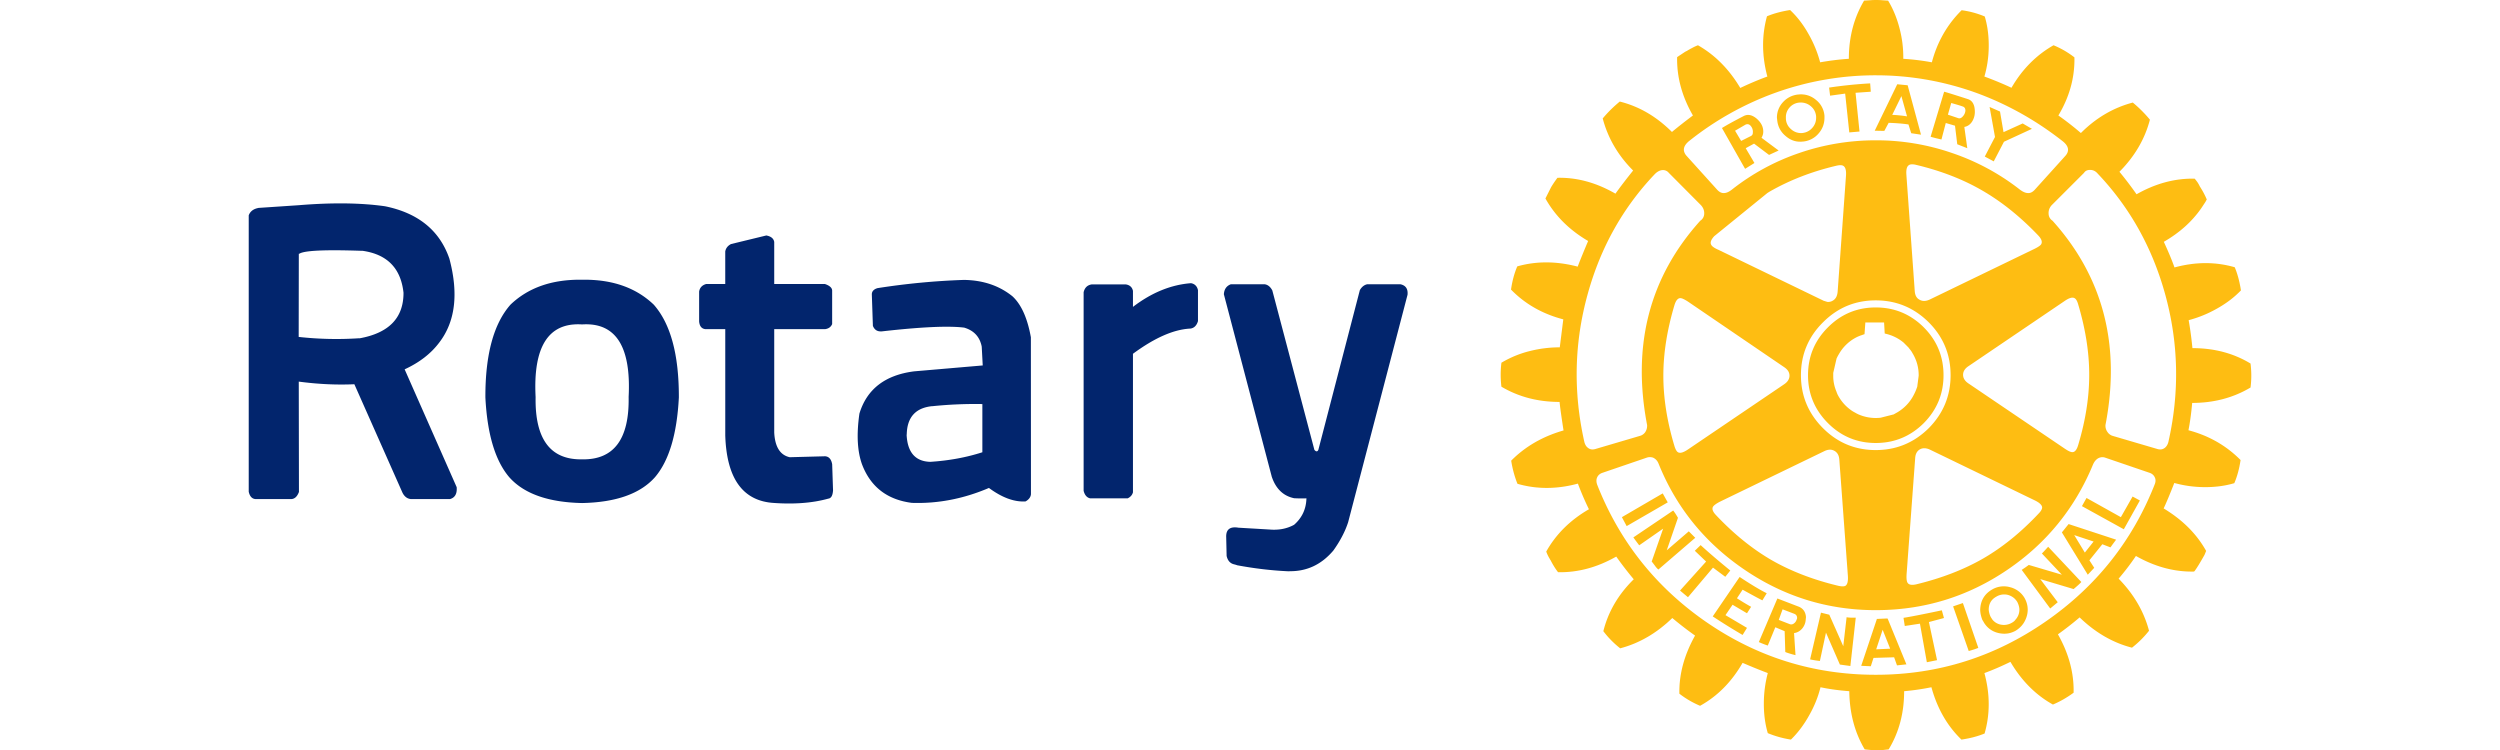
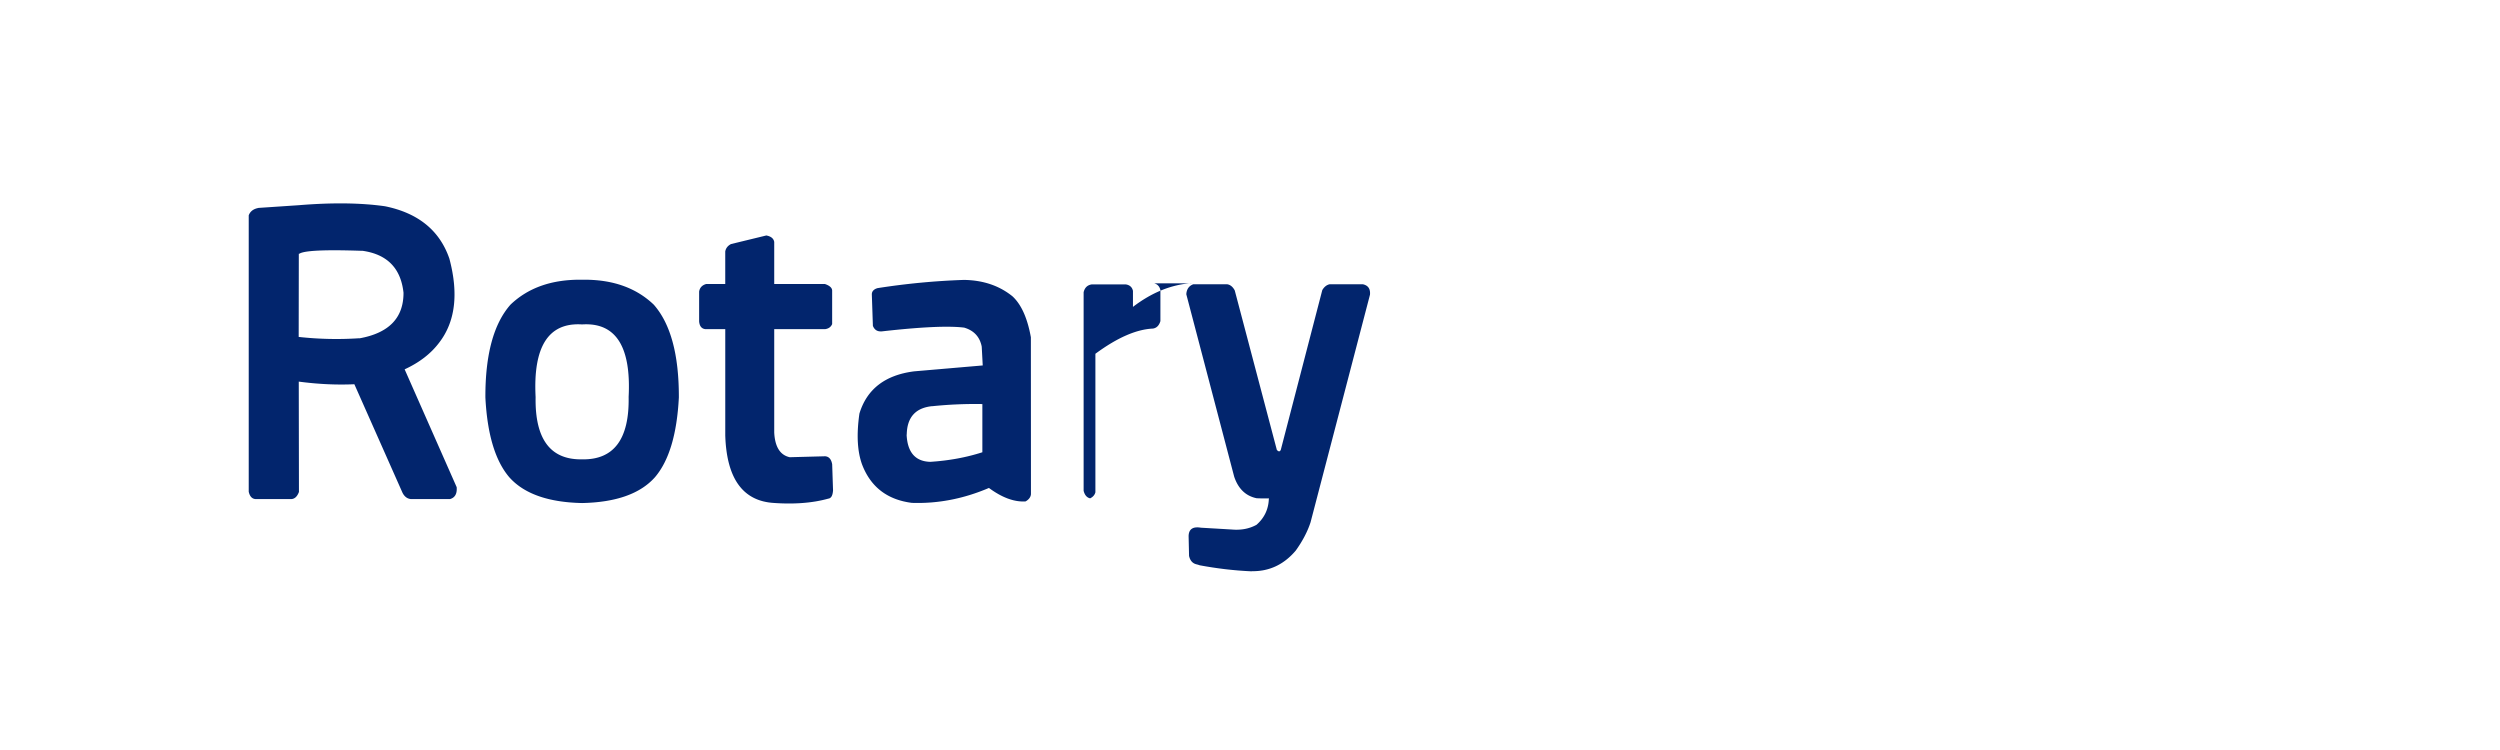
<svg xmlns="http://www.w3.org/2000/svg" width="200" height="60" viewBox="10.15 29.264 221.594 82.992">
-   <path fill="#01256D" fill-opacity=".996" d="M15.7 51.97l-4.454.299c-.079.016-.155.034-.229.055-.438.13-.727.387-.867.77v30.58c.118.535.384.809.798.818h3.885c.389-.007.68-.271.874-.79l-.02-12.21c2.127.283 4.179.381 6.152.291l5.3 11.947a.072.072 0 0 1 .008.02c.22.46.543.707.97.742h4.295c.558-.15.808-.59.75-1.318l-5.759-13.042c1.643-.756 2.924-1.75 3.844-2.983 1.749-2.287 2.128-5.337 1.137-9.15a3.845 3.845 0 0 1-.027-.104c-1.07-3.12-3.445-5.056-7.125-5.807-2.669-.38-5.846-.42-9.532-.118m7.041 5.05v-.027l.035.028c2.712.396 4.212 1.942 4.502 4.64.01 2.782-1.62 4.463-4.89 5.044v-.014c-2.227.15-4.464.103-6.709-.145l.014-9.2h.049c.532-.364 2.865-.472 7-.325m68.52 10.6l.111 2.081-7.582.652c-3.218.409-5.239 1.967-6.063 4.675-.331 2.313-.232 4.194.297 5.64.95 2.481 2.787 3.894 5.509 4.24 2.882.098 5.724-.452 8.526-1.651 1.449 1.07 2.797 1.567 4.044 1.491a.425.425 0 0 0 .056-.027c.334-.204.517-.462.548-.77L96.7 66.586c-.382-2.12-1.06-3.63-2.033-4.53-1.456-1.179-3.245-1.785-5.37-1.818a78.758 78.758 0 0 0-9.573.91c-.415.127-.623.358-.624.693l.118 3.483c.17.429.477.632.922.61.02.002.042.002.063 0 4.313-.488 7.333-.629 9.06-.423a.205.205 0 0 0 .035 0c1.095.318 1.75 1.021 1.963 2.109m-5.501 6.59h.049c1.859-.188 3.7-.267 5.522-.235v5.335c-1.772.572-3.694.926-5.765 1.06-1.653-.047-2.524-1.048-2.616-3.004l.014-.02c.034-1.899.966-2.945 2.796-3.136m-30.65 7.853c1.55-1.822 2.429-4.761 2.637-8.817.013-4.736-.914-8.16-2.782-10.274-1.975-1.887-4.616-2.805-7.923-2.754-3.309-.05-5.95.868-7.922 2.754-1.871 2.115-2.798 5.54-2.782 10.274.205 4.054 1.084 6.993 2.636 8.817 1.622 1.833 4.312 2.788 8.068 2.866 3.756-.078 6.445-1.033 8.068-2.866m-2.92-8.859c.079 4.658-1.637 6.954-5.148 6.889-3.511.064-5.227-2.232-5.147-6.889-.291-5.6 1.425-8.28 5.147-8.04 3.723-.24 5.439 2.44 5.147 8.04m16.11-17.17c-.063-.378-.355-.616-.875-.714l-3.905.95c-.36.186-.573.458-.639.819v3.6H60.78c-.455.124-.718.403-.79.84v3.302c.044.512.266.797.665.853h2.227v11.76c.15 4.79 1.957 7.283 5.418 7.478 2.276.156 4.269-.003 5.98-.48.3-.033.473-.308.52-.824a.62.62 0 0 0 .008-.077l-.097-2.907c-.093-.523-.329-.815-.708-.873a.48.48 0 0 0-.07-.008l-3.92.105c-1.06-.234-1.63-1.142-1.713-2.727V65.685h5.64c.38-.055.637-.242.77-.561v-3.705c-.007-.305-.273-.547-.797-.728h-5.613v-4.656m46.19 4.58a.571.571 0 0 1-.07-.015c-2.219.17-4.36 1.044-6.424 2.623v-1.77c-.09-.416-.36-.657-.811-.72h-3.733c-.493.068-.798.36-.915.873v21.97c.12.475.36.752.72.833h4.157c.309-.151.503-.372.582-.666V68.412c2.402-1.774 4.523-2.703 6.362-2.789.407-.06.685-.335.832-.826V61.37c-.09-.407-.323-.659-.7-.756m4.343.104c-.481.175-.74.545-.777 1.11l5.3 20.188c.452 1.338 1.278 2.13 2.476 2.38.47.024.924.028 1.36.013-.03 1.183-.487 2.16-1.367 2.928-.802.439-1.715.612-2.74.52l-3.413-.2c-.9-.15-1.353.168-1.36.95l.049 2.17c.116.527.397.84.846.938.109.027.222.062.34.103 1.974.367 3.887.588 5.737.666l.035-.013c1.921.026 3.538-.735 4.85-2.284.752-1.051 1.298-2.094 1.637-3.128l6.576-25.183c.06-.648-.205-1.035-.798-1.158h-3.663c-.338.075-.611.293-.818.652l-4.592 17.677c-.103.215-.249.215-.437 0l-4.656-17.642c-.218-.412-.505-.641-.86-.687h-3.725z" />
-   <path fill="#FEBD11" fill-opacity=".996" d="M220.528 42.507a14.117 14.117 0 0 0-1.895-1.894c-2.155.57-4.07 1.693-5.744 3.372a32.356 32.356 0 0 0-2.49-1.942c1.23-2.058 1.822-4.202 1.775-6.431a9.894 9.894 0 0 0-2.31-1.34c-1.918 1.092-3.471 2.66-4.655 4.704a38.734 38.734 0 0 0-2.997-1.242c.306-1.05.465-2.134.48-3.253.017-1.216-.128-2.347-.438-3.392a9.998 9.998 0 0 0-2.56-.694c-1.6 1.586-2.699 3.508-3.295 5.765a26.376 26.376 0 0 0-3.163-.389 12.39 12.39 0 0 0-.389-3.274c-.292-1.17-.722-2.225-1.29-3.164h-.049l-.576-.041a8.137 8.137 0 0 0-.693-.028c-.246 0-.477.009-.694.028l-.645.041c-1.124 1.892-1.687 4.038-1.687 6.438-.98.06-2.039.19-3.176.389a12.89 12.89 0 0 0-1.25-3.067c-.582-1.059-1.273-1.965-2.074-2.719-.97.152-1.824.384-2.56.693-.586 2.137-.573 4.36.043 6.667-.935.338-1.934.76-2.998 1.263-1.23-2.072-2.791-3.647-4.682-4.724-.2.074-.414.173-.645.298a7.034 7.034 0 0 0-.577.326 1.894 1.894 0 0 0-.32.18l-.762.507c-.046 2.201.536 4.354 1.748 6.458-.906.68-1.68 1.289-2.323 1.825-1.707-1.706-3.63-2.828-5.772-3.365a14.161 14.161 0 0 0-1.888 1.867c.57 2.168 1.691 4.09 3.365 5.765-.8.999-1.452 1.852-1.956 2.56-2.11-1.217-4.248-1.802-6.417-1.756-.26.343-.498.696-.715 1.062l-.617 1.227c1.072 1.92 2.648 3.488 4.725 4.704-.584 1.383-.967 2.329-1.153 2.837-2.353-.615-4.583-.624-6.687-.027-.324.753-.555 1.61-.693 2.566 1.553 1.596 3.482 2.695 5.785 3.296l-.389 3.094a13.62 13.62 0 0 0-3.302.41 11.527 11.527 0 0 0-3.156 1.296 11.038 11.038 0 0 0 0 2.65c1.892 1.124 4.037 1.687 6.438 1.687.045.521.192 1.574.436 3.156-2.307.661-4.238 1.776-5.792 3.344.139.892.37 1.746.694 2.56 2.137.615 4.366.608 6.688-.021a31.888 31.888 0 0 0 1.22 2.837c-2.072 1.198-3.646 2.759-4.724 4.683.106.29.236.56.389.804a.927.927 0 0 0 .097.16c.258.51.533.948.824 1.319 2.184.046 4.33-.53 6.439-1.729a37.787 37.787 0 0 0 1.935 2.512c-1.706 1.674-2.828 3.59-3.364 5.744.536.708 1.158 1.34 1.865 1.895 2.11-.555 4.032-1.672 5.766-3.352a38.305 38.305 0 0 0 2.518 1.943c-1.202 2.15-1.78 4.294-1.735 6.431.695.541 1.457.987 2.29 1.339 1.92-1.059 3.488-2.643 4.704-4.752 1.045.448 1.975.825 2.789 1.13a13.256 13.256 0 0 0-.437 3.255c-.014 1.216.13 2.346.437 3.392.814.337 1.667.576 2.56.714.786-.767 1.47-1.683 2.054-2.747.555-.985.96-2 1.22-3.046.953.204 2.014.35 3.184.438.033 2.432.602 4.579 1.707 6.437.046 0 .1.007.16.02l.534.05h1.339l.618-.07c1.142-1.878 1.712-4.023 1.712-6.437a26.35 26.35 0 0 0 3.018-.438c.648 2.355 1.756 4.285 3.323 5.793.954-.139 1.806-.363 2.56-.673.615-2.136.61-4.366-.02-6.687.92-.338 1.88-.752 2.88-1.242 1.229 2.09 2.796 3.666 4.702 4.724.8-.338 1.563-.775 2.29-1.31.046-2.184-.532-4.336-1.735-6.46a35.19 35.19 0 0 0 2.4-1.872c1.753 1.692 3.684 2.808 5.794 3.35a11.163 11.163 0 0 0 1.886-1.874c-.568-2.137-1.69-4.057-3.365-5.764a27.54 27.54 0 0 0 1.916-2.511c2.104 1.197 4.248 1.773 6.43 1.726l.07-.068c.157-.213.342-.498.555-.854.199-.338.367-.629.506-.875l.048-.096c.061-.153.114-.283.16-.388-1.044-1.879-2.613-3.446-4.703-4.704.291-.615.684-1.554 1.18-2.818 1.059.292 2.14.446 3.246.46 1.216.017 2.347-.128 3.393-.438.323-.754.554-1.607.693-2.56-1.586-1.6-3.508-2.699-5.766-3.296.181-.938.318-1.947.41-3.024 2.4 0 4.553-.57 6.46-1.706.11-.875.11-1.758 0-2.65-1.874-1.139-4.018-1.708-6.432-1.708a39.015 39.015 0 0 0-.416-3.093 13.056 13.056 0 0 0 3.066-1.243c1.064-.586 1.97-1.271 2.72-2.053-.153-.985-.382-1.838-.687-2.56-2.122-.615-4.345-.608-6.667.021-.264-.754-.657-1.7-1.18-2.837 1.74-1 3.125-2.243 4.156-3.733l.457-.694c.047-.092.094-.177.14-.256a8.919 8.919 0 0 0-.763-1.43 3.842 3.842 0 0 0-.271-.485 6.179 6.179 0 0 0-.305-.388c-2.184-.047-4.326.529-6.432 1.727a39.669 39.669 0 0 0-1.893-2.49c1.692-1.706 2.816-3.628 3.372-5.765m-7.291 5.883c.138-.217.359-.325.666-.325.336 0 .62.138.852.415 3.538 3.724 6.023 8.159 7.45 13.307 1.495 5.397 1.618 10.857.368 16.38-.073.29-.21.513-.409.665-.23.171-.502.21-.811.117L216.42 77.5a1.042 1.042 0 0 1-.576-.416 1.185 1.185 0 0 1-.235-.785c1.706-8.828-.246-16.365-5.856-22.609a.938.938 0 0 1-.436-.783c-.02-.352.096-.666.346-.944l3.574-3.573m-19.377-.853c.152-.111.42-.12.804-.028 2.77.661 5.225 1.617 7.362 2.866 2.122 1.23 4.166 2.874 6.132 4.932.37.384.485.708.346.971-.074.139-.326.315-.756.527l-11.586 5.606c-.43.199-.804.206-1.123.02-.324-.166-.502-.487-.534-.964l-.923-12.827c-.047-.597.047-.964.278-1.103m4.841-1.318a25.711 25.711 0 0 0-8.511-1.429c-2.937 0-5.782.476-8.534 1.429a25.148 25.148 0 0 0-7.311 3.968c-.338.278-.636.423-.895.437-.278.033-.541-.083-.791-.347l-3.434-3.801c-.443-.541-.335-1.08.326-1.617a33.514 33.514 0 0 1 9.525-5.328 32.793 32.793 0 0 1 11.114-1.935c3.801 0 7.502.645 11.1 1.935 3.413 1.244 6.595 3.02 9.546 5.328.694.536.817 1.075.367 1.617l-3.433 3.801c-.246.264-.507.38-.785.347-.263-.014-.57-.16-.922-.437a25.34 25.34 0 0 0-7.362-3.968m12.391 16.351c.49-.337.852-.443 1.082-.318.167.073.306.305.416.693.815 2.733 1.222 5.33 1.222 7.791 0 2.479-.407 5.07-1.222 7.777-.152.522-.367.784-.644.784-.186 0-.47-.133-.854-.397l-10.656-7.214c-.388-.264-.582-.58-.582-.95 0-.366.194-.68.582-.944l10.656-7.222m-20.902-.069c2.275 0 4.23.81 5.862 2.428 1.614 1.614 2.42 3.566 2.42 5.855 0 2.276-.806 4.23-2.42 5.863-1.633 1.613-3.587 2.42-5.862 2.42s-4.221-.807-5.834-2.42c-1.63-1.633-2.443-3.587-2.443-5.863 0-2.289.814-4.241 2.443-5.855 1.613-1.618 3.558-2.428 5.834-2.428m4.363 17.462c.028-.459.197-.78.507-.965.323-.185.7-.178 1.13.022l11.58 5.605c.536.258.813.52.832.783 0 .2-.139.438-.416.715-1.957 2.076-4.003 3.73-6.14 4.96-2.123 1.216-4.574 2.162-7.354 2.837-.522.121-.853.059-.991-.186-.093-.154-.126-.468-.097-.945l.949-12.826m19.675.714c.167-.384.397-.636.694-.756a.948.948 0 0 1 .617-.028l4.94 1.686c.277.093.468.254.576.485.125.232.125.5 0 .805-2.461 6.244-6.476 11.297-12.044 15.158-5.67 3.936-11.944 5.905-18.821 5.905-6.887 0-13.16-1.961-18.82-5.883-5.538-3.844-9.536-8.887-11.997-15.13-.12-.325-.12-.61 0-.855.111-.23.306-.392.584-.485l4.932-1.686c.199-.06.407-.06.625 0 .277.11.485.32.624.625 1.933 4.828 5.075 8.734 9.428 11.717 4.417 3.029 9.292 4.545 14.624 4.545 5.338 0 10.198-1.493 14.582-4.475 4.306-2.924 7.459-6.8 9.456-11.628m-43.019-27.77a.939.939 0 0 1-.437.783c-5.615 6.23-7.576 13.767-5.883 22.609.014.292-.055.553-.208.785a1.041 1.041 0 0 1-.597.416l-4.918 1.45c-.32.092-.588.053-.804-.118-.2-.139-.338-.361-.417-.666-1.244-5.523-1.121-10.973.368-16.352 1.415-5.138 3.891-9.566 7.43-13.285.277-.278.562-.426.853-.444a.816.816 0 0 1 .693.305l3.553 3.573c.258.278.38.592.367.944m.783 3.461c-.152-.245-.043-.569.327-.971l5.877-4.773c.091-.06.177-.113.255-.16 2.198-1.262 4.65-2.215 7.362-2.857.382-.093.652-.086.804.02.23.153.324.523.278 1.11l-.923 12.82c-.046.477-.224.8-.534.972a.932.932 0 0 1-.617.139l-.445-.139c-.013-.019-.028-.028-.042-.028l-11.578-5.605c-.416-.18-.67-.356-.764-.528m-3.433 5.884c.166 0 .451.129.853.388l10.628 7.242c.403.264.604.58.604.951 0 .365-.193.68-.575.943l-10.657 7.222c-.495.338-.857.444-1.09.32-.152-.075-.289-.306-.408-.695-.818-2.719-1.228-5.316-1.228-7.79 0-2.46.41-5.06 1.228-7.798.153-.509.367-.77.645-.783m15.956 16.927c.417-.2.786-.206 1.11-.02.324.184.502.507.534.97l.944 12.82c.046.602-.04.979-.257 1.131-.152.092-.428.092-.826 0-2.756-.661-5.21-1.607-7.36-2.838-2.123-1.23-4.168-2.883-6.132-4.96-.37-.384-.487-.698-.348-.943.093-.153.345-.337.757-.555l11.578-5.605m-21.888 8.303l4.545-2.628-.556-.993-4.516 2.63.527.991m12.203 7.986l.625-.95c1.198.66 1.928 1.054 2.192 1.178l.478-.784c-.795-.402-1.794-1.003-2.996-1.803l-2.976 4.364a69.308 69.308 0 0 0 3.302 2.053l.486-.784-2.38-1.408.784-1.152 1.596.943.458-.714c-.477-.263-1-.578-1.569-.943m-4.016-5.884l-.646.625 1.25 1.194-2.886 3.211.88.736 2.768-3.275 1.36 1.013.555-.693c-1.355-1.106-2.448-2.042-3.281-2.81m-2.511-3.024c-.2-.352-.375-.62-.527-.805l-4.407 2.975c.139.199.355.49.646.874l2.65-1.845-1.27 3.642c.047.046.162.195.347.444.14.199.27.345.396.437l4.079-3.51-.715-.715-2.441 2.102 1.242-3.6m19.674 11.051c-.444.014-.782-.002-1.013-.048l-.368 3.205-1.547-3.483-.922-.228-1.201 5.168c.231.06.592.12 1.082.18l.674-3.135 1.539 3.53 1.16.16.596-5.349m-6.32-1.22l-2.352-.903-2.053 4.823a10 10 0 0 0 .991.387l.833-2.025 1.034.436.07 2.304c.263.11.64.227 1.13.347l-.16-2.441c.352-.047.653-.216.903-.507.23-.279.36-.602.388-.972l.028-.298c-.047-.57-.317-.953-.813-1.151m-.457.804c.167.079.258.194.278.347a.373.373 0 0 1-.049.298.76.76 0 0 1-.299.416.465.465 0 0 1-.465.07l-1.199-.464v-.022l.416-1.151 1.318.506m18.633-1.2l-1.082.367 1.729 4.94c.447-.124.801-.24 1.06-.347l-1.707-4.96m-2.094 1.657l-.236-.853c-2.058.435-3.47.713-4.24.833l.14.901 1.678-.256.764 4.267 1.13-.23-.901-4.217 1.665-.445m-7.43.098l-.02.09-1.708 5.1 1.062.048.298-.923 2.283-.069.318.895 1.041-.112-2.025-4.939-.07-.139-1.18.05m.646 1.2l.832 2.094-1.547.07.715-2.165m10.795-2.22c0 .324.076.694.229 1.11l.138.23a2.476 2.476 0 0 0 1.596 1.227c.707.18 1.37.095 1.985-.256.49-.31.843-.71 1.06-1.201.167-.37.25-.74.25-1.11 0-.444-.115-.874-.347-1.29a2.57 2.57 0 0 0-1.61-1.2 2.55 2.55 0 0 0-1.983.256c-.847.49-1.286 1.234-1.318 2.235m.944 0c0-.658.283-1.141.852-1.45a1.676 1.676 0 0 1 1.27-.188c.448.125.796.386 1.04.784.153.31.23.594.23.854 0 .416-.146.786-.437 1.11-.08.124-.218.24-.416.347a1.72 1.72 0 0 1-1.131.207 1.565 1.565 0 0 1-.992-.555l-.18-.277a2.173 2.173 0 0 1-.236-.832m6.576-6.965c-.384.43-.615.677-.694.742l2.213 2.351-3.663-1.082c-.199.153-.46.335-.784.547l3.156 4.274.833-.694-1.935-2.56 3.69 1.103c.458-.383.742-.644.854-.783l-3.67-3.898m7.174-.32c.198-.264.314-.419.345-.465l-5.257-1.727-.743.922 2.866 4.683.714-.763-.535-.832 1.43-1.777.901.347.279-.389m-2.145-.256l-.97 1.221-1.173-1.935 2.143.714m5.12-4.544l-.805-.437-1.297 2.282-3.801-2.123-.507.903 4.634 2.56 1.776-3.185m-23.92-19.168c-1.475-1.461-3.245-2.192-5.307-2.192-2.059 0-3.819.73-5.28 2.192-1.474 1.462-2.213 3.23-2.213 5.307 0 2.064.739 3.832 2.213 5.308 1.461 1.46 3.221 2.191 5.28 2.191 2.062 0 3.832-.73 5.306-2.191 1.462-1.476 2.194-3.244 2.194-5.308 0-2.076-.732-3.845-2.194-5.307m-1.636 2.31c.106.12.206.25.299.389l.138.236c.43.735.645 1.526.645 2.372v.05l-.16 1.22c-.125.384-.294.76-.506 1.13a4.731 4.731 0 0 1-1.664 1.687c-.154.088-.3.17-.438.25l-1.45.367a4.226 4.226 0 0 1-.485.028h-.16a4.735 4.735 0 0 1-1.845-.416l-.14-.07a25.63 25.63 0 0 0-.416-.23 4.75 4.75 0 0 1-1.727-1.913 5.153 5.153 0 0 1-.118-.306 4.443 4.443 0 0 1-.347-1.61v-.068-.07-.049-.159-.098l.367-1.588c.079-.171.164-.333.257-.486a4.682 4.682 0 0 1 1.777-1.776c.213-.12.434-.22.666-.298l.394-.139.091-1.29h2.074l.07 1.221c.8.171 1.5.509 2.101 1.013l.528.534a.16.16 0 0 1 .049.07m-16.817-25.37c-.522-.45-1.016-.551-1.477-.306-1.074.555-1.87.995-2.394 1.318l2.56 4.516 1.034-.645-.965-1.637.924-.507 1.658 1.25 1.06-.487-1.893-1.408c.11-.198.173-.383.187-.554.046-.57-.185-1.083-.694-1.54m-.457 1.54a.374.374 0 0 1-.187.346l-1.104.555-.673-1.13 1.11-.646c.245-.138.46-.092.645.14a.99.99 0 0 1 .21.735m8.552-4.107l1.666-.23.457 4.295 1.13-.097-.437-4.288 1.687-.118-.07-.922a50.05 50.05 0 0 0-4.544.465l.11.895m-5.188.693a2.484 2.484 0 0 0-.694 1.755l.028.25c.074.726.388 1.318.944 1.776.555.481 1.186.682 1.893.604a2.54 2.54 0 0 0 1.707-.854c.457-.509.687-1.1.687-1.776v-.208a2.466 2.466 0 0 0-.944-1.776 2.529 2.529 0 0 0-1.915-.596 2.584 2.584 0 0 0-1.706.825m.298 1.894v-.139a1.575 1.575 0 0 1 .416-1.151 1.596 1.596 0 0 1 1.11-.535c.462-.027.87.105 1.222.396.352.291.55.668.596 1.13v.16c0 .43-.146.808-.437 1.131-.292.324-.659.509-1.102.555a1.622 1.622 0 0 1-1.201-.395c-.37-.306-.57-.69-.604-1.152m20.903-.943c-.033-.694-.293-1.118-.784-1.27-1.54-.495-2.41-.765-2.61-.812l-1.497 4.982c.305.092.705.194 1.2.305l.479-1.825 1.02.298.25 2.054 1.11.437-.327-2.352c.389-.074.69-.296.903-.666.198-.356.284-.74.256-1.151m-1.387-.465c.23.06.347.215.347.465-.015.226-.1.432-.257.617-.166.203-.336.282-.506.236l-1.173-.396.368-1.29c.66.185 1.069.308 1.22.368m-6.042-2.331l-1.151-.111-2.492 5.14 1.063.021.478-.894c.819.027 1.55.087 2.192.18l.305.971 1.082.16-1.477-5.467m-.693 1.2l.624 2.24a14.944 14.944 0 0 0-1.638-.166l1.014-2.074m10.912 1.707l-1.152-.507.597 3.323-1.13 2.165.991.534 1.131-2.172 3.094-1.428c-.45-.26-.79-.458-1.02-.597l-2.123.964-.388-2.282z" />
+   <path fill="#01256D" fill-opacity=".996" d="M15.7 51.97l-4.454.299c-.079.016-.155.034-.229.055-.438.13-.727.387-.867.77v30.58c.118.535.384.809.798.818h3.885c.389-.007.68-.271.874-.79l-.02-12.21c2.127.283 4.179.381 6.152.291l5.3 11.947a.072.072 0 0 1 .008.02c.22.46.543.707.97.742h4.295c.558-.15.808-.59.75-1.318l-5.759-13.042c1.643-.756 2.924-1.75 3.844-2.983 1.749-2.287 2.128-5.337 1.137-9.15a3.845 3.845 0 0 1-.027-.104c-1.07-3.12-3.445-5.056-7.125-5.807-2.669-.38-5.846-.42-9.532-.118m7.041 5.05v-.027l.035.028c2.712.396 4.212 1.942 4.502 4.64.01 2.782-1.62 4.463-4.89 5.044v-.014c-2.227.15-4.464.103-6.709-.145l.014-9.2h.049c.532-.364 2.865-.472 7-.325m68.52 10.6l.111 2.081-7.582.652c-3.218.409-5.239 1.967-6.063 4.675-.331 2.313-.232 4.194.297 5.64.95 2.481 2.787 3.894 5.509 4.24 2.882.098 5.724-.452 8.526-1.651 1.449 1.07 2.797 1.567 4.044 1.491a.425.425 0 0 0 .056-.027c.334-.204.517-.462.548-.77L96.7 66.586c-.382-2.12-1.06-3.63-2.033-4.53-1.456-1.179-3.245-1.785-5.37-1.818a78.758 78.758 0 0 0-9.573.91c-.415.127-.623.358-.624.693l.118 3.483c.17.429.477.632.922.61.02.002.042.002.063 0 4.313-.488 7.333-.629 9.06-.423a.205.205 0 0 0 .035 0c1.095.318 1.75 1.021 1.963 2.109m-5.501 6.59h.049c1.859-.188 3.7-.267 5.522-.235v5.335c-1.772.572-3.694.926-5.765 1.06-1.653-.047-2.524-1.048-2.616-3.004l.014-.02c.034-1.899.966-2.945 2.796-3.136m-30.65 7.853c1.55-1.822 2.429-4.761 2.637-8.817.013-4.736-.914-8.16-2.782-10.274-1.975-1.887-4.616-2.805-7.923-2.754-3.309-.05-5.95.868-7.922 2.754-1.871 2.115-2.798 5.54-2.782 10.274.205 4.054 1.084 6.993 2.636 8.817 1.622 1.833 4.312 2.788 8.068 2.866 3.756-.078 6.445-1.033 8.068-2.866m-2.92-8.859c.079 4.658-1.637 6.954-5.148 6.889-3.511.064-5.227-2.232-5.147-6.889-.291-5.6 1.425-8.28 5.147-8.04 3.723-.24 5.439 2.44 5.147 8.04m16.11-17.17c-.063-.378-.355-.616-.875-.714l-3.905.95c-.36.186-.573.458-.639.819v3.6H60.78c-.455.124-.718.403-.79.84v3.302c.044.512.266.797.665.853h2.227v11.76c.15 4.79 1.957 7.283 5.418 7.478 2.276.156 4.269-.003 5.98-.48.3-.033.473-.308.52-.824a.62.62 0 0 0 .008-.077l-.097-2.907c-.093-.523-.329-.815-.708-.873a.48.48 0 0 0-.07-.008l-3.92.105c-1.06-.234-1.63-1.142-1.713-2.727V65.685h5.64c.38-.055.637-.242.77-.561v-3.705c-.007-.305-.273-.547-.797-.728h-5.613v-4.656m46.19 4.58a.571.571 0 0 1-.07-.015c-2.219.17-4.36 1.044-6.424 2.623v-1.77c-.09-.416-.36-.657-.811-.72h-3.733c-.493.068-.798.36-.915.873v21.97c.12.475.36.752.72.833c.309-.151.503-.372.582-.666V68.412c2.402-1.774 4.523-2.703 6.362-2.789.407-.06.685-.335.832-.826V61.37c-.09-.407-.323-.659-.7-.756m4.343.104c-.481.175-.74.545-.777 1.11l5.3 20.188c.452 1.338 1.278 2.13 2.476 2.38.47.024.924.028 1.36.013-.03 1.183-.487 2.16-1.367 2.928-.802.439-1.715.612-2.74.52l-3.413-.2c-.9-.15-1.353.168-1.36.95l.049 2.17c.116.527.397.84.846.938.109.027.222.062.34.103 1.974.367 3.887.588 5.737.666l.035-.013c1.921.026 3.538-.735 4.85-2.284.752-1.051 1.298-2.094 1.637-3.128l6.576-25.183c.06-.648-.205-1.035-.798-1.158h-3.663c-.338.075-.611.293-.818.652l-4.592 17.677c-.103.215-.249.215-.437 0l-4.656-17.642c-.218-.412-.505-.641-.86-.687h-3.725z" />
</svg>